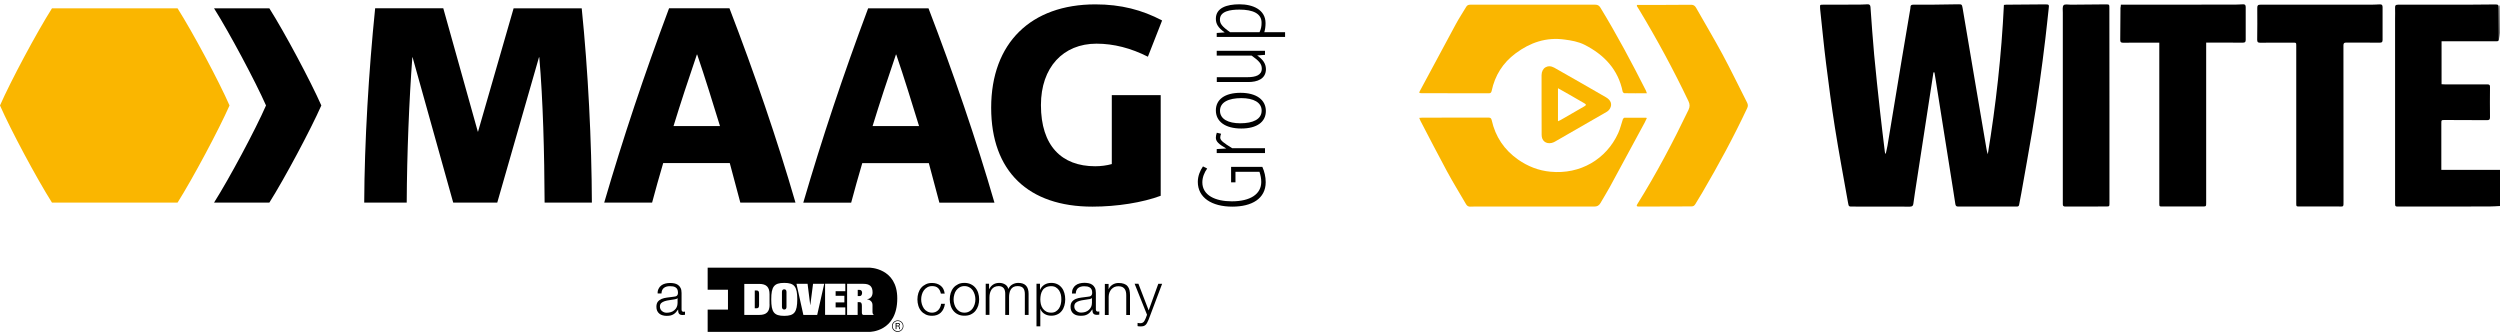
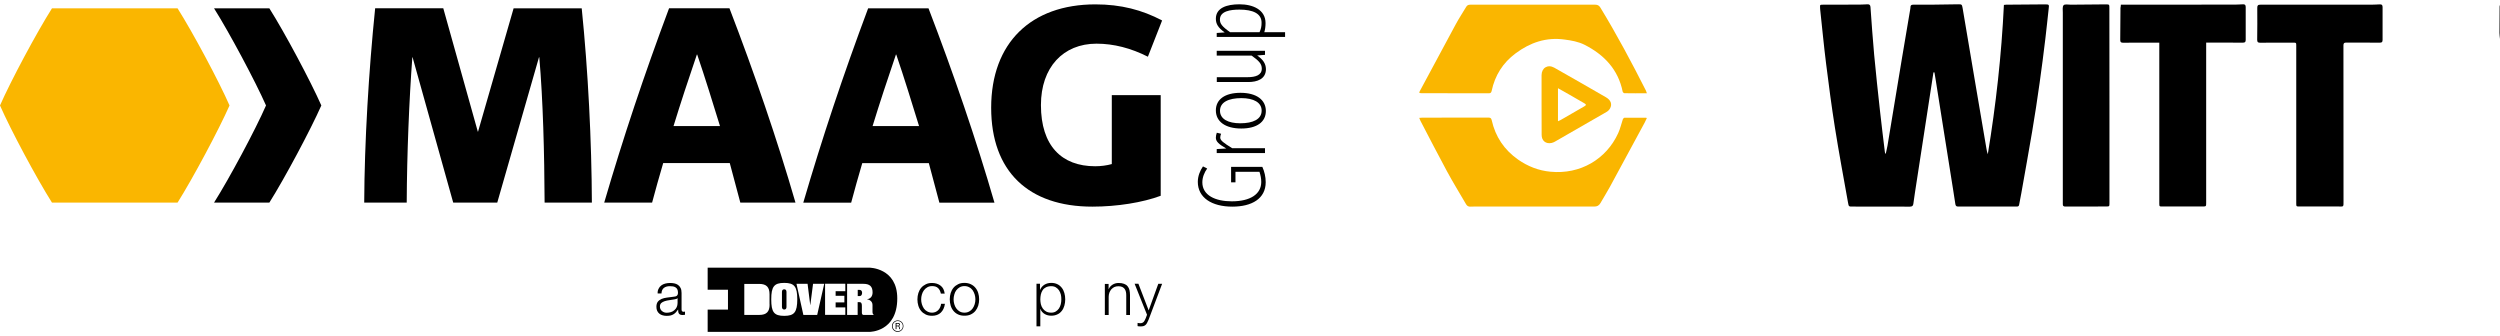
<svg xmlns="http://www.w3.org/2000/svg" version="1.1" id="logo" x="0px" y="0px" viewBox="0 0 320 43" style="enable-background:new 0 0 320 43;" xml:space="preserve">
  <style type="text/css">
	.st0{fill:#FAB600;}
</style>
  <g>
    <path d="M34.48,1.07h-7.08c1.96,3.11,5.28,9.33,6.65,12.43c-1.36,3.11-4.69,9.33-6.65,12.43h7.08c1.96-3.11,5.28-9.33,6.65-12.43   C39.76,10.39,36.44,4.17,34.48,1.07z" />
    <path class="st0" d="M6.65,1.07C4.69,4.17,1.36,10.39,0,13.5c1.36,3.11,4.69,9.33,6.65,12.43h16.08c1.96-3.11,5.28-9.33,6.65-12.43   c-1.36-3.11-4.69-9.33-6.65-12.43H6.65z" />
  </g>
  <g>
    <path d="M84.3,36.96c0.08-0.17,0.19-0.31,0.34-0.42c0.14-0.11,0.31-0.19,0.5-0.24c0.19-0.05,0.4-0.08,0.64-0.08   c0.17,0,0.35,0.02,0.52,0.05c0.18,0.03,0.33,0.1,0.47,0.19c0.14,0.09,0.25,0.22,0.34,0.39c0.09,0.17,0.13,0.38,0.13,0.65v2.12   c0,0.2,0.09,0.29,0.28,0.29c0.06,0,0.11-0.01,0.16-0.03v0.41c-0.06,0.01-0.11,0.02-0.15,0.02c-0.04,0.01-0.1,0.01-0.16,0.01   c-0.12,0-0.22-0.01-0.3-0.05c-0.07-0.03-0.13-0.08-0.17-0.14c-0.04-0.06-0.07-0.13-0.08-0.22c-0.01-0.08-0.02-0.18-0.02-0.28h-0.01   c-0.09,0.13-0.18,0.24-0.27,0.34c-0.09,0.1-0.19,0.18-0.3,0.25c-0.11,0.07-0.24,0.12-0.38,0.16c-0.14,0.03-0.31,0.05-0.5,0.05   c-0.19,0-0.36-0.02-0.52-0.07c-0.16-0.04-0.3-0.11-0.42-0.21c-0.12-0.09-0.21-0.22-0.28-0.36c-0.07-0.15-0.1-0.32-0.1-0.52   c0-0.28,0.06-0.49,0.18-0.65c0.13-0.16,0.29-0.27,0.49-0.36c0.2-0.08,0.43-0.14,0.69-0.17c0.25-0.03,0.51-0.07,0.77-0.1   c0.1-0.01,0.19-0.02,0.27-0.04c0.08-0.01,0.14-0.04,0.2-0.08c0.05-0.04,0.09-0.09,0.12-0.16c0.03-0.07,0.04-0.15,0.04-0.26   c0-0.17-0.03-0.3-0.08-0.41c-0.05-0.11-0.13-0.19-0.22-0.25c-0.1-0.06-0.21-0.11-0.33-0.13c-0.13-0.02-0.26-0.03-0.41-0.03   c-0.31,0-0.56,0.07-0.76,0.22c-0.19,0.15-0.3,0.38-0.31,0.71h-0.49C84.16,37.33,84.21,37.13,84.3,36.96 M86.73,38.15   c-0.03,0.05-0.09,0.1-0.18,0.12s-0.16,0.04-0.23,0.05c-0.21,0.04-0.42,0.07-0.64,0.1c-0.22,0.03-0.42,0.07-0.6,0.13   c-0.18,0.06-0.33,0.14-0.44,0.24c-0.12,0.11-0.17,0.26-0.17,0.45c0,0.12,0.02,0.23,0.07,0.33c0.05,0.1,0.11,0.18,0.2,0.25   c0.08,0.07,0.18,0.12,0.28,0.16c0.11,0.04,0.22,0.05,0.33,0.05c0.18,0,0.36-0.03,0.53-0.08c0.17-0.05,0.32-0.14,0.44-0.25   c0.13-0.11,0.23-0.24,0.3-0.39c0.07-0.16,0.11-0.33,0.11-0.53v-0.63H86.73z" />
  </g>
  <g>
    <path d="M120.07,36.87c-0.18-0.17-0.43-0.25-0.76-0.25c-0.23,0-0.44,0.05-0.61,0.15c-0.18,0.1-0.32,0.23-0.44,0.39   c-0.12,0.16-0.2,0.34-0.26,0.54c-0.06,0.2-0.09,0.41-0.09,0.62c0,0.21,0.03,0.42,0.09,0.62c0.06,0.2,0.15,0.38,0.26,0.55   c0.11,0.16,0.26,0.29,0.44,0.38c0.18,0.1,0.38,0.15,0.61,0.15c0.15,0,0.29-0.03,0.42-0.08c0.13-0.06,0.25-0.13,0.35-0.23   c0.1-0.1,0.19-0.22,0.25-0.36c0.07-0.14,0.11-0.29,0.13-0.46h0.49c-0.07,0.49-0.25,0.86-0.53,1.13c-0.29,0.27-0.66,0.4-1.11,0.4   c-0.31,0-0.58-0.05-0.81-0.16c-0.23-0.11-0.43-0.26-0.59-0.45c-0.16-0.19-0.28-0.41-0.36-0.67c-0.08-0.26-0.12-0.53-0.12-0.81   c0-0.29,0.04-0.56,0.12-0.82c0.08-0.25,0.2-0.48,0.36-0.67c0.16-0.19,0.36-0.34,0.59-0.45c0.23-0.12,0.5-0.17,0.81-0.17   c0.42,0,0.79,0.12,1.08,0.34c0.3,0.22,0.47,0.57,0.53,1.02h-0.49C120.37,37.28,120.25,37.04,120.07,36.87" />
    <path d="M124.26,36.38c0.24,0.11,0.43,0.26,0.59,0.45c0.16,0.19,0.28,0.41,0.36,0.67c0.08,0.25,0.12,0.53,0.12,0.81   c0,0.29-0.04,0.56-0.12,0.82c-0.08,0.25-0.2,0.47-0.36,0.67c-0.16,0.19-0.36,0.34-0.59,0.45c-0.23,0.11-0.5,0.16-0.81,0.16   c-0.31,0-0.57-0.05-0.81-0.16c-0.24-0.11-0.43-0.26-0.59-0.45c-0.16-0.19-0.28-0.41-0.36-0.67c-0.08-0.26-0.12-0.53-0.12-0.82   c0-0.29,0.04-0.56,0.12-0.81c0.08-0.25,0.2-0.48,0.36-0.67c0.16-0.19,0.36-0.34,0.59-0.45c0.23-0.12,0.5-0.17,0.81-0.17   C123.76,36.21,124.03,36.27,124.26,36.38 M122.84,36.77c-0.17,0.1-0.32,0.23-0.43,0.38c-0.12,0.16-0.21,0.34-0.26,0.55   c-0.06,0.2-0.09,0.41-0.09,0.62c0,0.21,0.03,0.42,0.09,0.62c0.06,0.21,0.15,0.39,0.26,0.54c0.11,0.16,0.26,0.29,0.43,0.39   c0.18,0.1,0.38,0.15,0.61,0.15c0.23,0,0.43-0.05,0.61-0.15c0.18-0.1,0.32-0.22,0.44-0.39c0.11-0.16,0.2-0.34,0.26-0.54   c0.06-0.2,0.09-0.41,0.09-0.62c0-0.21-0.03-0.42-0.09-0.62c-0.06-0.2-0.15-0.38-0.26-0.55c-0.12-0.16-0.26-0.29-0.44-0.38   c-0.17-0.1-0.38-0.15-0.61-0.15C123.22,36.62,123.02,36.67,122.84,36.77" />
-     <path d="M126.6,36.33V37h0.02c0.13-0.25,0.29-0.44,0.51-0.58c0.21-0.14,0.47-0.21,0.8-0.21c0.26,0,0.5,0.07,0.71,0.19   c0.22,0.13,0.36,0.32,0.43,0.59c0.12-0.26,0.29-0.46,0.53-0.59s0.48-0.19,0.74-0.19c0.88,0,1.32,0.47,1.32,1.4v2.7h-0.48v-2.68   c0-0.33-0.07-0.58-0.21-0.75c-0.14-0.17-0.38-0.26-0.73-0.26c-0.21,0-0.39,0.04-0.53,0.12c-0.14,0.08-0.25,0.18-0.33,0.32   c-0.08,0.13-0.14,0.29-0.17,0.46c-0.04,0.17-0.05,0.35-0.05,0.54v2.25h-0.49v-2.7c0-0.13-0.01-0.26-0.04-0.38   c-0.03-0.12-0.07-0.23-0.14-0.32c-0.07-0.09-0.15-0.16-0.26-0.21c-0.11-0.05-0.24-0.08-0.39-0.08c-0.21,0-0.38,0.04-0.54,0.11   c-0.15,0.08-0.28,0.18-0.37,0.31c-0.09,0.13-0.16,0.28-0.21,0.46c-0.05,0.18-0.07,0.37-0.07,0.58v2.22h-0.48v-3.98H126.6z" />
    <path d="M133.12,36.33v0.76h0.02c0.11-0.28,0.3-0.49,0.55-0.65c0.25-0.15,0.54-0.23,0.87-0.23c0.3,0,0.57,0.06,0.79,0.17   c0.23,0.11,0.41,0.27,0.56,0.46c0.15,0.19,0.26,0.42,0.33,0.67c0.07,0.25,0.11,0.52,0.11,0.81c0,0.28-0.04,0.55-0.11,0.8   c-0.07,0.25-0.18,0.48-0.33,0.67c-0.15,0.19-0.33,0.35-0.56,0.45c-0.22,0.11-0.49,0.17-0.79,0.17c-0.15,0-0.29-0.02-0.43-0.05   c-0.15-0.04-0.28-0.09-0.4-0.16c-0.12-0.07-0.23-0.16-0.33-0.27c-0.1-0.11-0.17-0.23-0.22-0.38h-0.02v2.22h-0.49v-5.45H133.12z    M135.79,37.71c-0.05-0.2-0.13-0.38-0.23-0.54c-0.11-0.16-0.24-0.29-0.41-0.39c-0.16-0.1-0.36-0.15-0.59-0.15   c-0.27,0-0.49,0.05-0.67,0.14c-0.18,0.09-0.33,0.21-0.43,0.37c-0.11,0.16-0.18,0.34-0.23,0.54c-0.04,0.2-0.07,0.42-0.07,0.65   c0,0.2,0.03,0.41,0.07,0.61c0.05,0.2,0.13,0.38,0.24,0.54c0.11,0.16,0.26,0.29,0.43,0.39c0.18,0.1,0.4,0.15,0.65,0.15   c0.23,0,0.43-0.05,0.59-0.15c0.16-0.1,0.3-0.23,0.41-0.39c0.1-0.16,0.18-0.34,0.23-0.54c0.05-0.21,0.07-0.41,0.07-0.61   C135.86,38.11,135.83,37.91,135.79,37.71" />
-     <path d="M137.34,36.94c0.08-0.17,0.19-0.31,0.34-0.42c0.14-0.11,0.31-0.19,0.5-0.24c0.19-0.05,0.4-0.08,0.63-0.08   c0.18,0,0.35,0.02,0.52,0.05c0.18,0.03,0.33,0.1,0.47,0.19c0.14,0.09,0.25,0.22,0.34,0.39c0.09,0.17,0.13,0.38,0.13,0.65v2.12   c0,0.2,0.1,0.29,0.28,0.29c0.06,0,0.11-0.01,0.16-0.03v0.41c-0.06,0.01-0.11,0.02-0.15,0.02c-0.04,0.01-0.1,0.01-0.16,0.01   c-0.13,0-0.22-0.02-0.3-0.05c-0.07-0.04-0.13-0.08-0.17-0.14c-0.04-0.06-0.07-0.13-0.08-0.22c-0.01-0.09-0.02-0.18-0.02-0.28h-0.02   c-0.09,0.13-0.18,0.24-0.27,0.35c-0.09,0.1-0.19,0.18-0.3,0.25c-0.11,0.07-0.24,0.12-0.38,0.16c-0.14,0.03-0.31,0.05-0.51,0.05   c-0.19,0-0.36-0.02-0.52-0.06c-0.16-0.04-0.3-0.11-0.42-0.21c-0.12-0.09-0.22-0.22-0.28-0.36c-0.07-0.15-0.1-0.32-0.1-0.52   c0-0.28,0.06-0.49,0.19-0.65s0.29-0.28,0.49-0.36c0.2-0.08,0.43-0.14,0.69-0.17c0.25-0.04,0.51-0.07,0.78-0.1   c0.1-0.01,0.19-0.03,0.27-0.04c0.08-0.01,0.14-0.04,0.19-0.08c0.05-0.04,0.09-0.09,0.12-0.16c0.03-0.07,0.04-0.15,0.04-0.26   c0-0.17-0.03-0.3-0.08-0.4c-0.05-0.11-0.13-0.19-0.22-0.25c-0.09-0.06-0.21-0.1-0.33-0.13c-0.13-0.02-0.26-0.03-0.4-0.03   c-0.31,0-0.56,0.07-0.76,0.22c-0.19,0.15-0.3,0.38-0.31,0.71h-0.49C137.21,37.31,137.25,37.11,137.34,36.94 M139.77,38.13   c-0.03,0.06-0.09,0.1-0.18,0.12c-0.09,0.03-0.16,0.05-0.23,0.05c-0.21,0.04-0.42,0.07-0.64,0.1c-0.22,0.03-0.42,0.07-0.6,0.13   c-0.18,0.05-0.33,0.14-0.44,0.24c-0.11,0.11-0.17,0.26-0.17,0.45c0,0.12,0.02,0.23,0.07,0.33c0.05,0.1,0.12,0.18,0.2,0.25   c0.08,0.07,0.18,0.12,0.28,0.16c0.11,0.04,0.22,0.05,0.33,0.05c0.19,0,0.37-0.03,0.53-0.08c0.17-0.06,0.32-0.14,0.44-0.25   c0.12-0.1,0.22-0.24,0.3-0.39c0.07-0.15,0.11-0.33,0.11-0.53v-0.63H139.77z" />
    <path d="M141.9,36.33v0.69h0.01c0.09-0.24,0.26-0.43,0.49-0.58c0.24-0.15,0.5-0.22,0.78-0.22c0.28,0,0.51,0.04,0.7,0.11   c0.19,0.07,0.34,0.17,0.45,0.31c0.11,0.13,0.19,0.29,0.24,0.48c0.04,0.19,0.07,0.4,0.07,0.64v2.56h-0.48v-2.48   c0-0.17-0.01-0.33-0.04-0.47c-0.03-0.15-0.09-0.28-0.16-0.38c-0.08-0.11-0.18-0.19-0.31-0.26c-0.13-0.06-0.3-0.09-0.49-0.09   c-0.19,0-0.37,0.03-0.52,0.1c-0.15,0.07-0.28,0.17-0.39,0.29c-0.1,0.12-0.19,0.27-0.25,0.43c-0.06,0.17-0.09,0.35-0.09,0.54v2.32   h-0.49v-3.98H141.9z" />
    <path d="M145.72,36.33l1.31,3.4l1.23-3.4h0.49l-1.73,4.59c-0.07,0.17-0.14,0.31-0.2,0.42c-0.06,0.11-0.13,0.2-0.2,0.26   c-0.07,0.06-0.16,0.11-0.26,0.14c-0.1,0.03-0.23,0.04-0.38,0.04c-0.1,0-0.17-0.01-0.23-0.01c-0.05,0-0.1-0.01-0.14-0.03v-0.41   c0.06,0.01,0.11,0.02,0.17,0.03c0.05,0.01,0.11,0.01,0.17,0.01c0.11,0,0.2-0.01,0.27-0.05c0.07-0.03,0.13-0.07,0.18-0.13   c0.05-0.05,0.09-0.12,0.13-0.2c0.04-0.08,0.07-0.16,0.12-0.25l0.17-0.45l-1.59-3.97H145.72z" />
  </g>
  <g>
    <path d="M111.27,34.26H90.58v2.83h2.6v2.54h-2.6v2.85h20.73c0,0,3.54,0.01,3.54-4.28C114.86,34.27,111.27,34.26,111.27,34.26z    M98.51,38.98c0,0.91-0.39,1.33-1.32,1.33h-1.92v-3.97l0,0h1.91c0.93,0,1.32,0.42,1.32,1.33V38.98z M100.38,40.43   c-1.31,0-1.66-0.48-1.66-2.11c0-1.63,0.36-2.11,1.66-2.11c1.31,0,1.67,0.48,1.67,2.11C102.04,39.95,101.69,40.43,100.38,40.43z    M104.6,40.31h-1.77l-0.88-3.98h1.42l0.34,2.72h0.01l0.35-2.72h1.43L104.6,40.31z M108.2,37.27h-1.24v0.59h1.12v0.85h-1.12v0.64   h1.24v0.95h-2.59v-3.98h2.59V37.27z M111.86,40.31h-1.34c-0.12,0-0.2-0.11-0.2-0.29v-0.88c0-0.34-0.09-0.47-0.35-0.47h-0.19v1.64   h-1.35v-3.98h2.09c0.79,0,1.17,0.32,1.17,1.1c0,0.5-0.27,0.82-0.71,0.87v0.01c0.28,0.03,0.7,0.24,0.7,0.73v0.9   c0,0.22,0.1,0.33,0.18,0.36L111.86,40.31z" />
    <path d="M109.98,37.1h-0.19v0.8h0.22c0.25,0,0.34-0.2,0.34-0.43C110.34,37.19,110.18,37.1,109.98,37.1z" />
    <path d="M100.38,37.03c-0.2,0-0.29,0.13-0.29,0.34v1.91c0,0.2,0.09,0.34,0.29,0.34c0.2,0,0.29-0.13,0.29-0.34v-1.91   C100.67,37.16,100.58,37.03,100.38,37.03z" />
-     <path d="M96.83,37.18h-0.22v2.28h0.22c0.24,0,0.33-0.1,0.33-0.41v-1.46C97.16,37.28,97.07,37.18,96.83,37.18z" />
  </g>
  <path d="M115.64,41.74c0,0.41-0.34,0.74-0.74,0.74c-0.4,0-0.73-0.33-0.73-0.74c0-0.41,0.34-0.73,0.73-0.73  C115.31,41,115.64,41.33,115.64,41.74 M114.26,41.74c0,0.36,0.29,0.65,0.65,0.65c0.36,0,0.65-0.29,0.65-0.65  c0-0.35-0.28-0.65-0.65-0.65C114.56,41.09,114.26,41.38,114.26,41.74 M114.64,41.34h0.28c0.06,0,0.27,0,0.27,0.2  c0,0.02,0,0.15-0.15,0.19c0.08,0.02,0.11,0.05,0.12,0.15c0.01,0.1,0.02,0.17,0.05,0.25h-0.11c-0.02-0.05-0.02-0.08-0.04-0.21  c-0.01-0.12-0.04-0.15-0.17-0.15h-0.14v0.36h-0.11V41.34z M114.75,41.68h0.17c0.06,0,0.16,0,0.16-0.12c0-0.12-0.1-0.12-0.16-0.12  h-0.17V41.68z" />
  <g>
    <path d="M155.75,16.99c-0.08,0.23-0.12,0.43-0.12,0.64c0,0.48,0.37,0.82,1.33,1.38l-1.22,0.07v0.51h6.18v-0.62h-4.2   c-1.1-0.68-1.53-0.99-1.53-1.36c0-0.15,0.04-0.31,0.11-0.49L155.75,16.99z" />
    <path d="M157.58,21.36l0,1.98h0.56v-1.35h3.07c0.15,0.44,0.23,0.87,0.23,1.3c0,1.55-1.39,2.48-3.77,2.48   c-2.11,0-3.77-0.77-3.77-2.43c0-0.62,0.24-1.25,0.62-1.77l-0.54-0.27c-0.39,0.56-0.66,1.26-0.66,1.98c0,2.02,1.78,3.17,4.42,3.17   c2.49,0,4.27-1.02,4.27-3.13c0-0.68-0.16-1.37-0.43-1.96H157.58z" />
    <path d="M158.75,15.78c-1.54,0-2.59-0.54-2.59-1.6c0-1.1,1.09-1.62,2.74-1.62c1.54,0,2.59,0.54,2.59,1.6   C161.49,15.26,160.4,15.78,158.75,15.78 M158.78,11.88c-1.99,0-3.15,0.84-3.15,2.25c0,1.43,1.21,2.32,3.25,2.32   c1.99,0,3.15-0.83,3.15-2.25C162.02,12.77,160.82,11.88,158.78,11.88" />
    <path d="M160.92,7.1l1-0.08V6.5h-6.18v0.62h4.47c0.92,0.65,1.3,1.05,1.3,1.66c0,0.84-0.79,1.1-1.84,1.1h-3.92v0.62h4.03   c1.14,0,2.26-0.38,2.26-1.66C162.02,8.13,161.66,7.62,160.92,7.1" />
    <path d="M161.22,4.12h-3.77c-1.08-0.76-1.3-1.12-1.3-1.62c0-1.08,1.36-1.27,2.49-1.27h0c1.76,0,2.84,0.51,2.84,1.67   C161.49,3.35,161.4,3.75,161.22,4.12 M161.83,4.12c0.1-0.32,0.16-0.72,0.16-1.16c0-1.72-1.62-2.41-3.34-2.41h0   c-1.62,0-3.02,0.45-3.02,1.85c0,0.66,0.29,1.15,1.13,1.75l-1.02,0.07v0.51h8.75V4.12H161.83z" />
  </g>
  <g>
    <path d="M127.29,25.94c-2.32-8.02-5.24-16.53-8.44-24.87h-7.73c-3.24,8.66-5.88,16.6-8.3,24.87h6.13c0.43-1.6,0.89-3.28,1.42-5.06   h8.52c0.46,1.67,0.93,3.53,1.35,5.06H127.29z M117.64,16.14h-5.95c0.93-3.03,1.92-6.02,2.99-9.16h0.04   C115.79,10.12,116.68,13.04,117.64,16.14" />
    <path d="M75.76,25.94c-0.03-7.84-0.48-16.82-1.3-24.87h-8.72l-4.55,15.78h-0.03L56.74,1.06h-8.72c-0.82,8.02-1.37,17.14-1.4,24.87   h5.44c0.03-6.27,0.31-13.11,0.72-18.6h0.03l5.2,18.6h5.64l5.34-18.6h0.04c0.48,5.52,0.65,12.29,0.68,18.6H75.76z" />
    <path d="M148.75,2.62c-2.56-1.35-5.26-2.06-8.54-2.06c-8.25,0-13.34,4.94-13.34,13.23c0,8.15,4.77,12.66,12.95,12.66   c3.17,0,6.44-0.53,8.75-1.39V12.18h-6.26v8.82c-0.64,0.18-1.39,0.28-2.13,0.28c-4.3,0-6.94-2.63-6.94-7.83   c0-4.84,2.85-7.86,7.11-7.86c2.21,0,4.41,0.57,6.58,1.67L148.75,2.62z" />
    <path d="M86.21,16.14c0.93-3.03,1.92-6.02,2.99-9.16h0.04c1.07,3.14,1.96,6.06,2.92,9.16H86.21z M93.37,1.06h-7.73   c-3.24,8.66-5.88,16.6-8.3,24.87h6.13c0.43-1.6,0.89-3.28,1.42-5.06h8.52c0.46,1.68,0.93,3.53,1.35,5.06h7.06   C99.5,17.92,96.58,9.4,93.37,1.06" />
  </g>
  <g>
-     <path d="M320,26.37c-0.46,0.02-0.93,0.06-1.39,0.06c-3.85,0.01-7.69,0.01-11.54,0.01c-0.49,0-0.5,0-0.5-0.49   c0-7.84,0-15.68,0-23.52c0-0.48,0.02-0.97,0-1.45c-0.01-0.3,0.09-0.38,0.39-0.38c2.93,0.01,5.86,0,8.79,0   c1.18,0,2.35-0.02,3.53-0.03c0.52-0.01,0.55,0.03,0.55,0.53c0,1.3,0.01,2.59,0.02,3.89c0,0.21-0.06,0.3-0.27,0.29   c-0.08,0-0.15,0-0.23,0c-2.14,0-4.28,0-6.42,0c-0.13,0-0.26,0-0.41,0c0,1.83,0,3.65,0,5.5c0.14,0.01,0.27,0.02,0.41,0.02   c1.82,0,3.63,0.01,5.45,0c0.28,0,0.35,0.09,0.34,0.35c-0.01,1.29-0.02,2.57,0,3.86c0,0.32-0.12,0.37-0.4,0.37   c-1.79-0.01-3.59-0.01-5.38-0.02c-0.45,0-0.45,0-0.45,0.45c0,1.83,0,3.67,0,5.5c0,0.13,0,0.25,0,0.43c2.53,0,5.02,0,7.51,0   C320,23.28,320,24.83,320,26.37z" />
    <path d="M320,5c-0.02-0.26-0.07-0.53-0.07-0.79c0-1.12,0.01-2.25,0.01-3.37c0-0.07,0.04-0.14,0.05-0.21C320,2.09,320,3.55,320,5z" />
    <path d="M247.48,9.27c-0.07,0.48-0.15,0.96-0.22,1.44c-0.34,2.19-0.67,4.38-1.01,6.57c-0.38,2.47-0.76,4.93-1.14,7.4   c-0.07,0.47-0.14,0.93-0.2,1.4c-0.03,0.27-0.16,0.37-0.45,0.37c-2.44-0.01-4.88-0.01-7.33-0.01c-0.49,0-0.49,0-0.58-0.49   c-0.57-3.2-1.17-6.4-1.68-9.62c-0.43-2.72-0.79-5.45-1.13-8.18c-0.29-2.32-0.51-4.64-0.76-6.96c-0.01-0.06-0.01-0.13-0.01-0.19   c-0.02-0.4-0.02-0.4,0.4-0.4c1.55,0,3.09,0,4.64-0.01c0.35,0,0.69-0.03,1.04-0.04c0.23-0.01,0.35,0.09,0.37,0.34   c0.15,2.03,0.28,4.06,0.47,6.09c0.22,2.41,0.49,4.82,0.75,7.22c0.19,1.75,0.41,3.49,0.62,5.23c0.01,0.07,0.02,0.14,0.04,0.22   c0.03,0,0.06,0.01,0.08,0.01c0.07-0.34,0.16-0.68,0.22-1.02c0.61-3.71,1.22-7.42,1.84-11.12c0.35-2.13,0.72-4.27,1.08-6.4   c0.01-0.06,0.02-0.13,0.02-0.19c-0.01-0.25,0.11-0.33,0.36-0.33c0.75,0.01,1.49,0,2.24,0c1.17-0.01,2.33-0.03,3.5-0.05   c0.46-0.01,0.49,0.02,0.57,0.46c0.56,3.29,1.11,6.59,1.67,9.88c0.46,2.7,0.92,5.4,1.38,8.11c0.04,0.25,0.09,0.5,0.18,0.74   c1.04-6.33,1.75-12.68,2.06-19.11c0.09-0.01,0.18-0.03,0.27-0.03c1.66-0.02,3.33-0.03,4.99-0.04c0.53,0,0.54,0.03,0.47,0.56   c-0.15,1.27-0.26,2.54-0.42,3.8c-0.23,1.9-0.47,3.81-0.74,5.7c-0.29,2.07-0.6,4.13-0.95,6.19c-0.44,2.64-0.93,5.27-1.39,7.91   c-0.09,0.5-0.2,0.99-0.28,1.48c-0.03,0.19-0.13,0.24-0.31,0.24c-2.51,0-5.01-0.01-7.52,0c-0.26,0-0.31-0.16-0.34-0.35   c-0.1-0.62-0.19-1.25-0.29-1.87c-0.4-2.54-0.81-5.08-1.21-7.61c-0.33-2.1-0.66-4.21-1-6.31c-0.05-0.34-0.12-0.69-0.17-1.03   C247.55,9.27,247.52,9.27,247.48,9.27z" />
    <path d="M293.92,15.94c0-3.36,0-6.71,0-10.07c0-0.41,0-0.41-0.43-0.41c-1.39,0-2.79-0.01-4.18,0.01c-0.3,0-0.39-0.08-0.39-0.38   c0.02-1.36,0.02-2.72,0.01-4.09c0-0.3,0.08-0.4,0.4-0.4c4.73,0.01,9.47,0,14.2,0c0.37,0,0.73-0.03,1.1-0.04   c0.23-0.01,0.34,0.08,0.34,0.34c-0.01,1.4-0.01,2.81,0,4.21c0,0.3-0.11,0.35-0.38,0.35c-1.42-0.01-2.83,0-4.25-0.01   c-0.29,0-0.38,0.07-0.38,0.37c0.01,6.63,0.01,13.26,0.01,19.88c0,0.85,0.05,0.73-0.72,0.73c-1.63,0-3.26,0-4.9,0   c-0.43,0-0.43,0-0.43-0.43C293.92,22.66,293.92,19.3,293.92,15.94z" />
    <path d="M271.47,0.6c0.2,0,0.37,0,0.54,0c4.7,0,9.4,0,14.1-0.01c0.33,0,0.67-0.03,1-0.04c0.24-0.01,0.34,0.09,0.34,0.35   c-0.01,1.4-0.01,2.81,0,4.21c0,0.26-0.09,0.35-0.36,0.35c-1.43-0.01-2.85-0.01-4.28-0.01c-0.13,0-0.25,0-0.42,0   c0,0.17,0,0.31,0,0.45c0,6.68,0,13.36,0,20.04c0,0.49,0,0.49-0.5,0.49c-1.7,0-3.39,0-5.09,0c-0.4,0-0.41,0-0.41-0.41   c0-6.7,0-13.4,0-20.1c0-0.14,0-0.27,0-0.46c-0.18,0-0.33,0-0.48,0c-1.38,0-2.77-0.01-4.15,0.01c-0.28,0-0.37-0.08-0.37-0.37   c0.02-1.36,0.02-2.72,0.03-4.08C271.45,0.89,271.46,0.76,271.47,0.6z" />
-     <path class="st0" d="M209.53,0.63c0.14,0,0.26,0,0.39,0c2.18,0,4.36,0,6.55-0.02c0.3,0,0.48,0.13,0.62,0.37   c1.13,2,2.31,3.97,3.4,5.99c1.09,2.03,2.09,4.11,3.14,6.17c0.12,0.24,0.13,0.45,0.01,0.7c-1.73,3.69-3.68,7.28-5.74,10.8   c-0.29,0.5-0.61,0.99-0.9,1.49c-0.12,0.2-0.26,0.29-0.5,0.29c-2.25,0-4.49,0.01-6.74,0.02c-0.28,0-0.32-0.09-0.17-0.33   c2.43-3.89,4.56-7.93,6.54-12.05c0.19-0.4,0.18-0.73-0.01-1.12c-1.91-4-4.02-7.9-6.31-11.7c-0.09-0.16-0.2-0.31-0.29-0.46   C209.53,0.75,209.53,0.73,209.53,0.63z" />
    <path class="st0" d="M210.79,15.13c-0.09,0.18-0.17,0.37-0.27,0.56c-1.49,2.75-2.97,5.5-4.46,8.24c-0.38,0.7-0.81,1.37-1.2,2.06   c-0.19,0.33-0.43,0.45-0.81,0.45c-4.96-0.01-9.92,0-14.88,0c-0.3,0-0.61-0.01-0.91,0.01c-0.28,0.02-0.47-0.07-0.61-0.32   c-0.81-1.4-1.67-2.78-2.44-4.21c-1.16-2.14-2.27-4.31-3.4-6.47c-0.05-0.1-0.09-0.21-0.15-0.36c0.16-0.01,0.27-0.03,0.39-0.03   c2.82,0,5.64,0,8.46-0.01c0.27,0,0.37,0.08,0.43,0.34c0.47,2.11,1.6,3.79,3.38,5.04c1.25,0.87,2.63,1.41,4.14,1.55   c3.81,0.37,7.15-1.6,8.67-4.94c0.26-0.56,0.39-1.18,0.59-1.76c0.03-0.09,0.14-0.21,0.21-0.21c0.93-0.01,1.86,0,2.79,0   C210.73,15.07,210.74,15.09,210.79,15.13z" />
    <path class="st0" d="M210.8,11.94c-1,0-1.94,0.01-2.88-0.01c-0.08,0-0.2-0.13-0.22-0.21c-0.58-2.83-2.36-4.7-4.86-5.98   c-0.81-0.41-1.69-0.56-2.59-0.68c-2.34-0.32-4.38,0.38-6.24,1.76c-1.65,1.22-2.66,2.84-3.08,4.82c-0.05,0.21-0.13,0.3-0.36,0.3   c-2.87-0.01-5.75,0-8.62-0.01c-0.08,0-0.17-0.02-0.27-0.03c0.01-0.08,0-0.14,0.03-0.19c1.54-2.87,3.07-5.73,4.62-8.59   c0.41-0.76,0.89-1.49,1.34-2.24c0.12-0.21,0.29-0.28,0.53-0.28c5.33,0.01,10.65,0.01,15.98,0c0.31,0,0.5,0.1,0.66,0.36   c2.11,3.46,4.01,7.03,5.84,10.64C210.71,11.7,210.74,11.79,210.8,11.94z" />
    <path d="M270.01,13.51c0,4.17,0,8.34,0,12.51c0,0.39-0.01,0.41-0.42,0.41c-1.74,0-3.48,0-5.22,0.01c-0.27,0-0.34-0.1-0.33-0.34   c0.01-0.31,0-0.62,0-0.93c0-7.85,0-15.7,0-23.55c0-0.33-0.07-0.76,0.1-0.95c0.15-0.17,0.61-0.07,0.93-0.07   c1.49-0.02,2.98-0.03,4.47-0.04c0.46,0,0.46,0.02,0.46,0.47C270,5.19,270,9.35,270.01,13.51   C270.01,13.51,270.01,13.51,270.01,13.51z" />
    <path class="st0" d="M197.32,13.39c0-1.25,0-2.51,0-3.76c0-0.95,0.8-1.43,1.62-0.97c2.21,1.25,4.42,2.52,6.62,3.79   c0.63,0.36,0.82,0.89,0.53,1.42c-0.1,0.18-0.26,0.35-0.44,0.45c-2.21,1.28-4.42,2.55-6.64,3.82c-0.13,0.07-0.27,0.13-0.42,0.16   c-0.72,0.15-1.26-0.28-1.26-1.03C197.32,15.98,197.32,14.68,197.32,13.39z M199.42,11.29c0,1.44,0,2.8,0,4.23   c0.16-0.07,0.26-0.11,0.36-0.17c1-0.57,2-1.15,3-1.73c0.28-0.16,0.28-0.25,0-0.41c-0.65-0.38-1.31-0.75-1.96-1.13   C200.37,11.83,199.92,11.58,199.42,11.29z" />
  </g>
</svg>